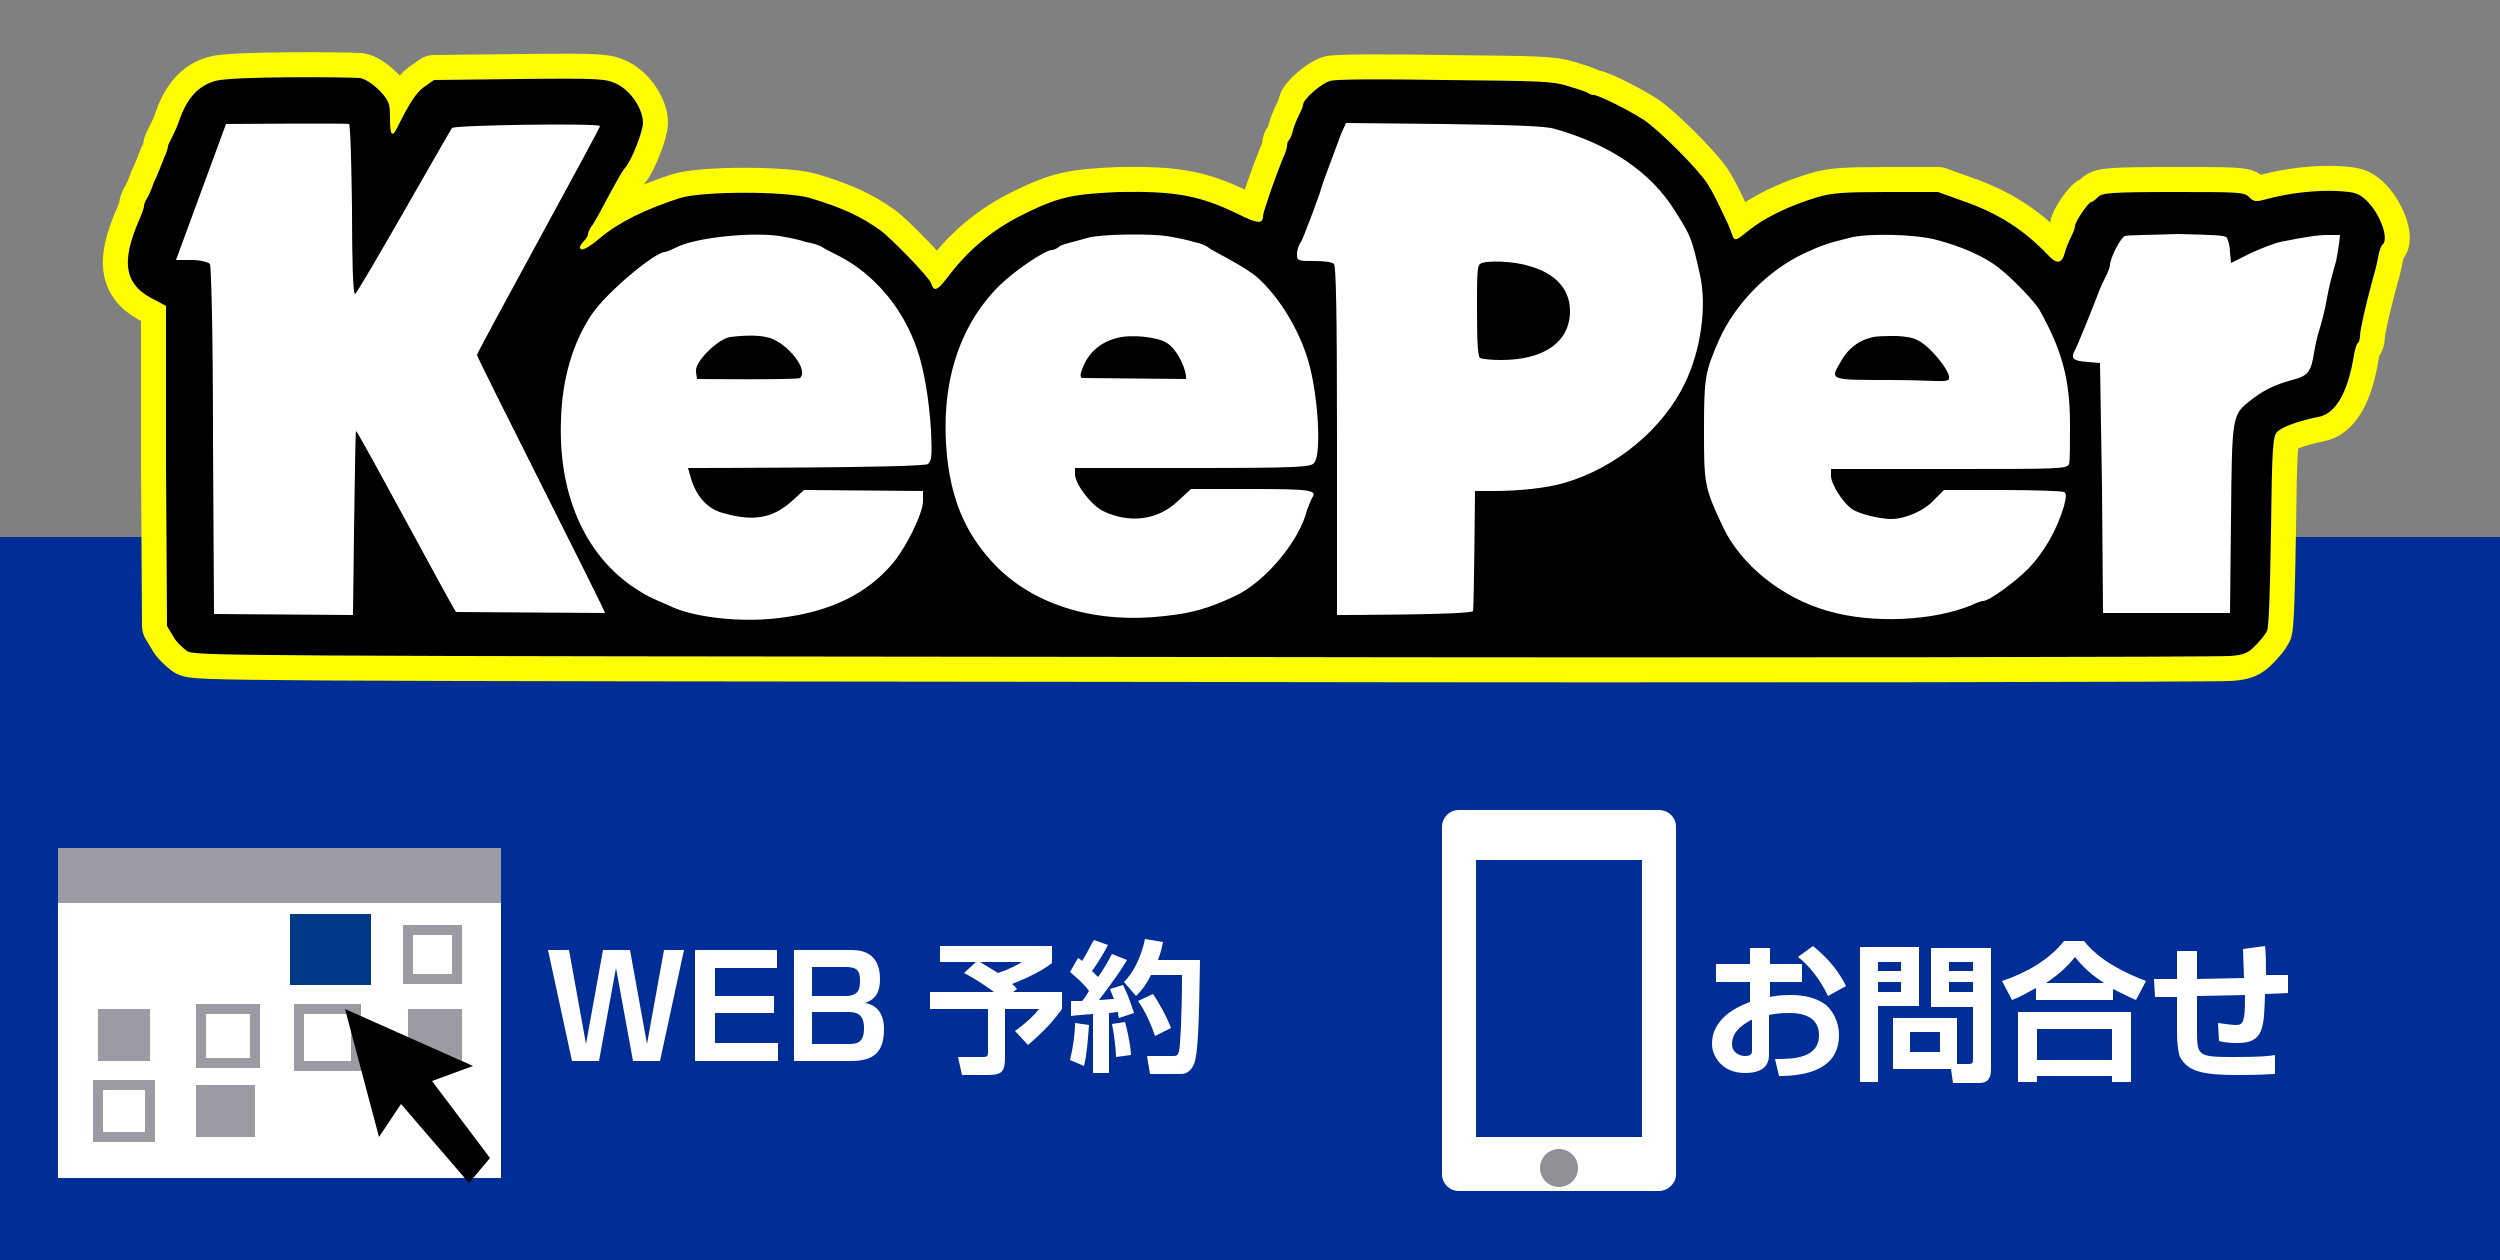
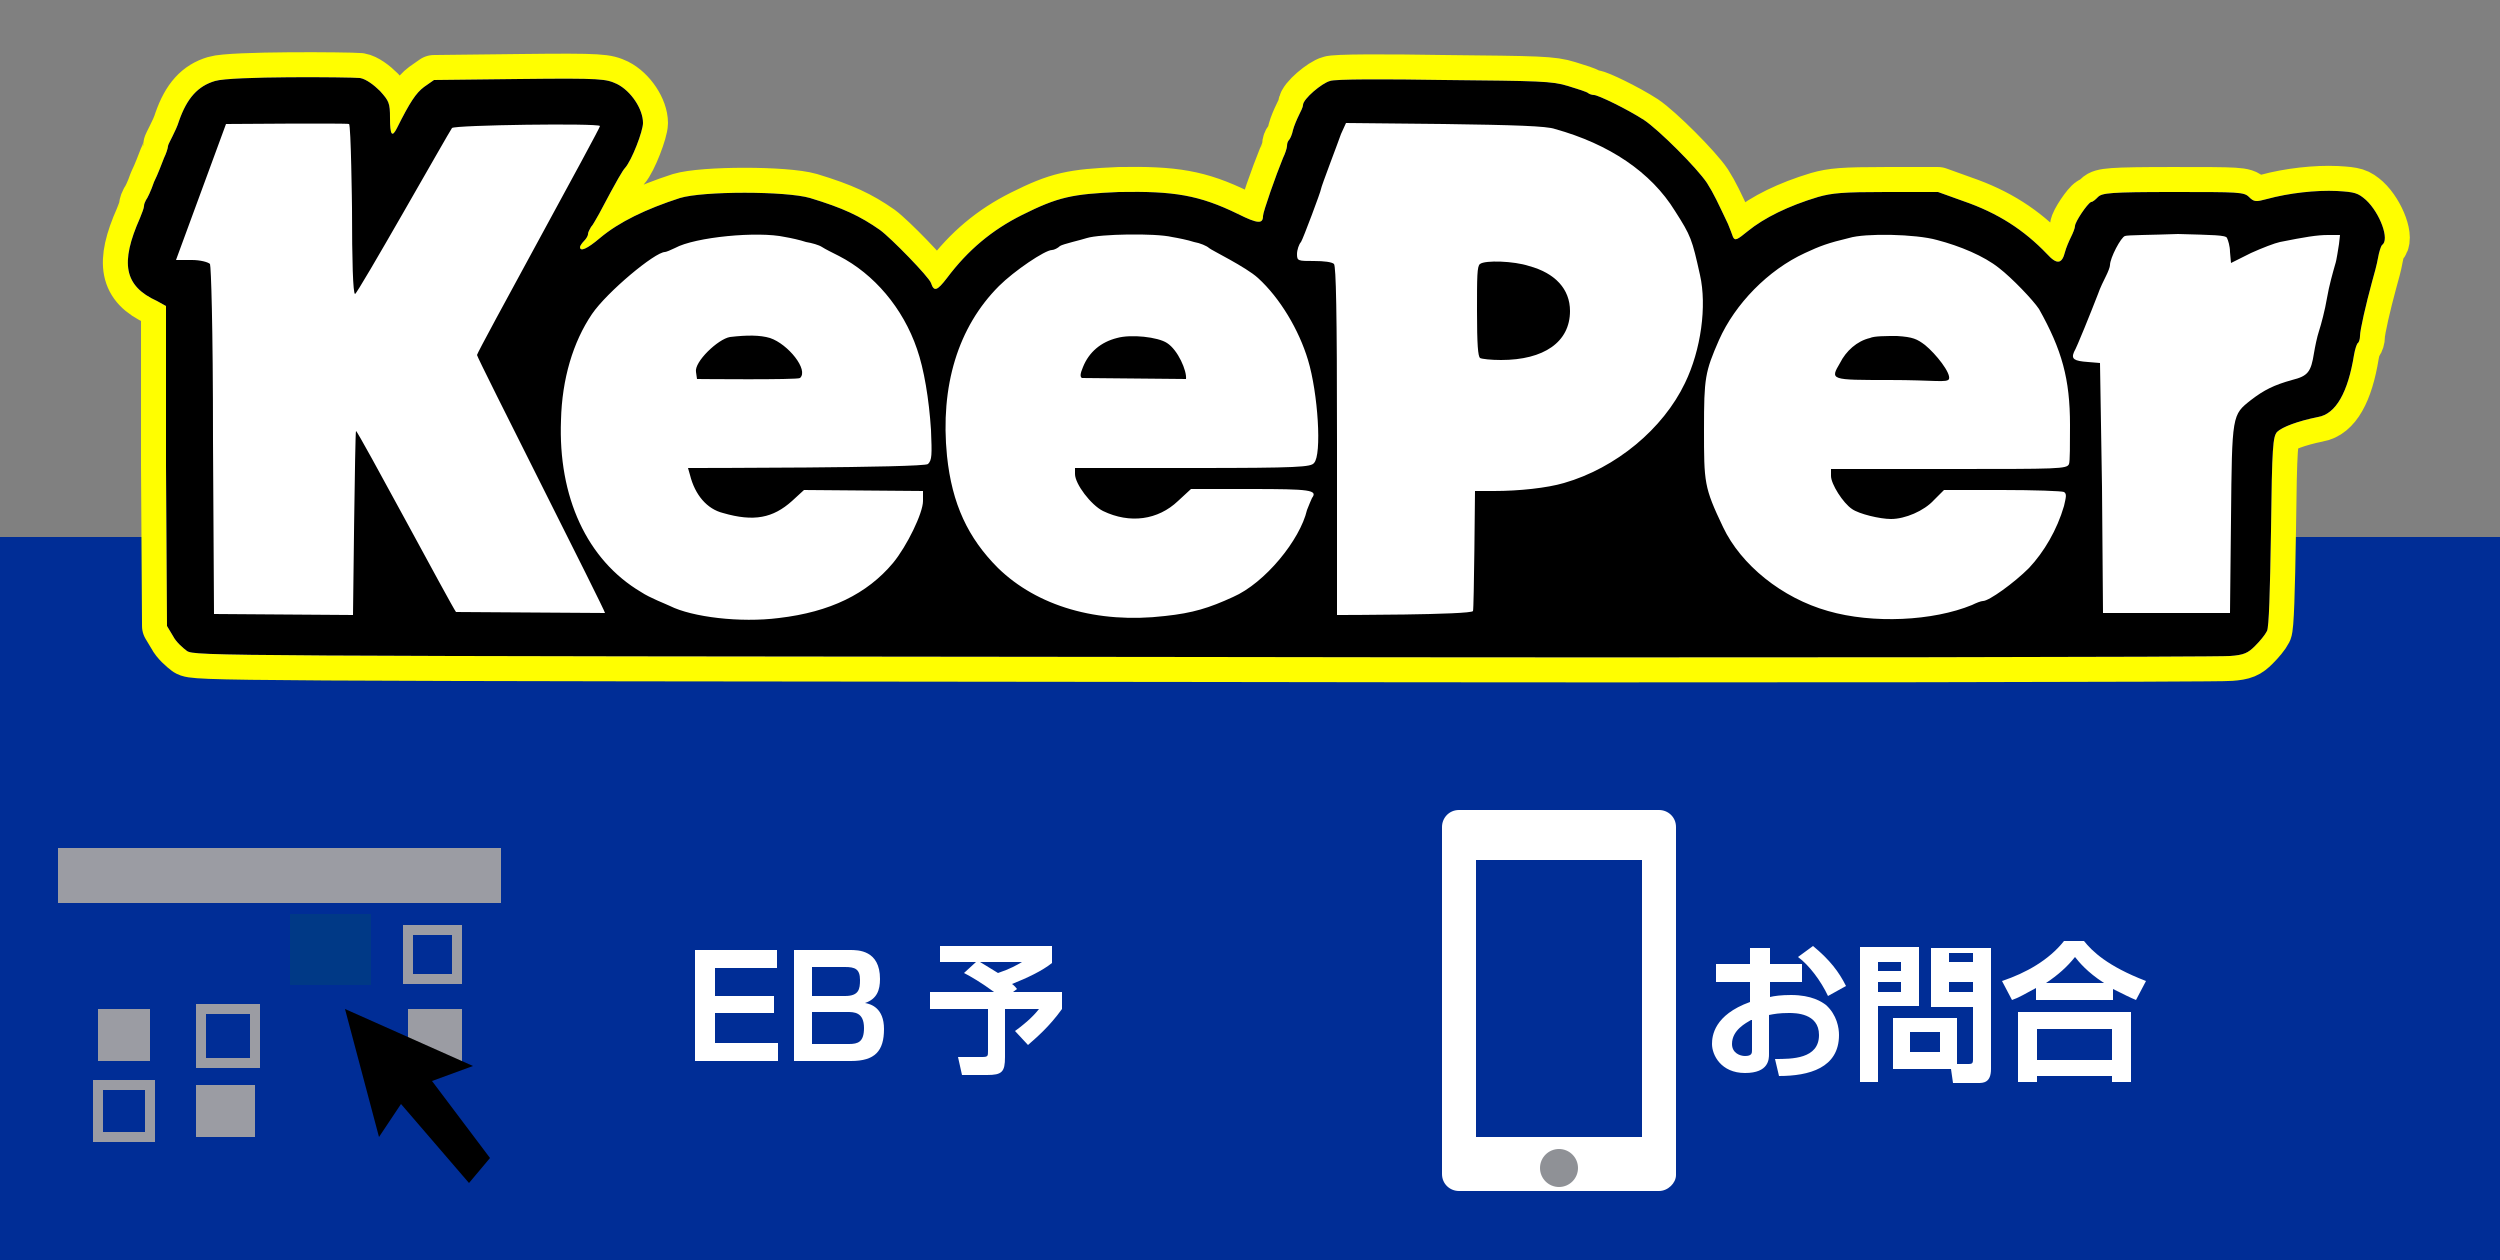
<svg xmlns="http://www.w3.org/2000/svg" id="レイヤー_5" x="0px" y="0px" viewBox="0 0 250 126" style="enable-background:new 0 0 250 126;" xml:space="preserve">
  <rect x="0" y="0" width="250" height="126" fill="#808080" stroke="none" />
  <style type="text/css">	.st0{fill:#002D96;}	.st1{fill:#FFFFFF;}	.st2{fill:#8F9196;}	.st3{fill:#FFFE00;stroke:#FFFE00;stroke-width:4.996;stroke-linecap:round;stroke-linejoin:round;stroke-miterlimit:10;}	.st4{stroke:#FFFF00;stroke-width:3.816;stroke-linecap:round;stroke-linejoin:round;stroke-miterlimit:10;}	.st5{fill:#9B9CA3;}	.st6{fill:none;stroke:#9B9CA3;stroke-miterlimit:10;}	.st7{fill:#003986;}</style>
  <rect y="53.7" class="st0" width="250" height="72.3" />
  <path class="st1" d="M165.9,119.1h-20c-0.9,0-1.7-0.7-1.7-1.7V82.7c0-0.9,0.7-1.7,1.7-1.7h20c0.9,0,1.7,0.7,1.7,1.7v34.8 C167.6,118.3,166.8,119.1,165.9,119.1z" />
  <circle class="st2" cx="155.9" cy="116.8" r="1.9" />
  <g>
    <path class="st3" d="M21.5,8.1c-1.7,0.5-2.8,1.7-3.6,4c-0.3,1-1.1,2.3-1.1,2.5c0,0.2-0.2,0.8-0.4,1.2c-0.2,0.5-0.6,1.6-1,2.4  c-0.3,0.9-0.7,1.7-0.8,1.8c-0.1,0.2-0.2,0.4-0.2,0.6s-0.2,0.7-0.4,1.2c-2,4.5-1.6,6.8,1.7,8.3l0.9,0.5l0,16l0.1,16l0.6,1  c0.3,0.6,1,1.2,1.4,1.5c0.8,0.5,2.5,0.5,101.7,0.6c55.5,0.1,101.7,0,102.6-0.1c1.4-0.1,1.8-0.3,2.5-1c0.5-0.5,1-1.1,1.2-1.5  c0.2-0.4,0.3-3.9,0.4-10c0.1-8.6,0.2-9.4,0.6-9.9c0.5-0.5,2.1-1.1,4.1-1.5c1.8-0.3,3-2.5,3.6-6.2c0.1-0.6,0.3-1.2,0.4-1.2  c0.1-0.1,0.2-0.4,0.2-0.7c0-0.6,0.6-3.2,1.2-5.4c0.2-0.7,0.5-1.8,0.6-2.4c0.1-0.6,0.3-1.2,0.4-1.3c0.8-0.5-0.2-3.2-1.6-4.5  c-0.8-0.7-1.1-0.8-2.9-0.9c-2.1-0.1-4.8,0.2-7,0.8c-1.1,0.3-1.3,0.3-1.8-0.2c-0.5-0.5-1-0.5-7.6-0.5c-6.3,0-7.1,0.1-7.5,0.5  c-0.2,0.2-0.5,0.5-0.7,0.5c-0.4,0.2-1.6,2-1.6,2.4c0,0.2-0.2,0.7-0.4,1.1c-0.2,0.4-0.5,1.1-0.6,1.5c-0.3,1.2-0.8,1.3-1.8,0.2  c-2.3-2.4-4.9-4.1-8.4-5.3l-2.5-0.9h-5.2c-4.3,0-5.4,0.1-6.8,0.5c-3,0.9-5.4,2.1-7,3.4c-1.1,0.9-1.3,1-1.5,0.6  c-0.1-0.3-0.3-0.8-0.5-1.3c-1-2.1-1.4-3-2.1-4.1c-1-1.5-4.8-5.3-6.3-6.3c-1.7-1.1-4.6-2.5-5-2.5c-0.2,0-0.5-0.1-0.6-0.2  c-0.1-0.1-1-0.4-2-0.7c-1.6-0.5-2.9-0.5-12.4-0.6c-5.8-0.1-11-0.1-11.4,0.1c-0.8,0.2-2.7,1.8-2.7,2.4c0,0.2-0.2,0.6-0.4,1  c-0.2,0.4-0.5,1.1-0.6,1.5c-0.1,0.5-0.3,0.9-0.4,1c-0.1,0.1-0.2,0.3-0.2,0.6c0,0.2-0.2,0.8-0.4,1.2c-0.7,1.7-2,5.4-2,5.8  c0,0.8-0.5,0.8-2.5-0.2c-3.9-1.9-6.4-2.3-11.9-2.2c-4.7,0.2-6.1,0.5-9.7,2.3c-3,1.5-5.4,3.5-7.5,6.3c-1,1.3-1.3,1.4-1.6,0.5  c-0.2-0.6-4-4.5-5.1-5.3c-2-1.4-3.7-2.2-7-3.2c-2.4-0.7-10.7-0.7-13,0c-3.4,1.1-6.1,2.4-8,4c-1.3,1.1-2,1.4-2,0.9  c0-0.1,0.2-0.4,0.4-0.6c0.2-0.2,0.4-0.5,0.4-0.7c0-0.2,0.2-0.5,0.3-0.7c0.2-0.2,0.5-0.8,0.8-1.3c1.9-3.6,2.4-4.4,2.6-4.6  c0.7-0.8,1.8-3.7,1.8-4.5c0-1.4-1.2-3.2-2.6-3.9c-1.1-0.5-1.4-0.6-9.7-0.5l-8.6,0.1l-1,0.7c-0.8,0.6-1.4,1.5-2.7,4.1  c-0.5,1-0.7,0.7-0.7-1c0-1.5-0.1-1.7-1-2.7c-0.6-0.6-1.4-1.2-2-1.3C34.9,7.7,23.1,7.6,21.5,8.1L21.5,8.1z" />
    <path class="st1" d="M21.5,8.1c-1.7,0.5-2.8,1.7-3.6,4c-0.3,1-1.1,2.3-1.1,2.5c0,0.2-0.2,0.8-0.4,1.2c-0.2,0.5-0.6,1.6-1,2.4  c-0.3,0.9-0.7,1.7-0.8,1.8c-0.1,0.2-0.2,0.4-0.2,0.6s-0.2,0.7-0.4,1.2c-2,4.5-1.6,6.8,1.7,8.3l0.9,0.5l0,16l0.1,16l0.6,1  c0.3,0.6,1,1.2,1.4,1.5c0.8,0.5,2.5,0.5,101.7,0.6c55.5,0.1,101.7,0,102.6-0.1c1.4-0.1,1.8-0.3,2.5-1c0.5-0.5,1-1.1,1.2-1.5  c0.2-0.4,0.3-3.9,0.4-10c0.1-8.6,0.2-9.4,0.6-9.9c0.5-0.5,2.1-1.1,4.1-1.5c1.8-0.3,3-2.5,3.6-6.2c0.1-0.6,0.3-1.2,0.4-1.2  c0.1-0.1,0.2-0.4,0.2-0.7c0-0.6,0.6-3.2,1.2-5.4c0.2-0.7,0.5-1.8,0.6-2.4c0.1-0.6,0.3-1.2,0.4-1.3c0.8-0.5-0.2-3.2-1.6-4.5  c-0.8-0.7-1.1-0.8-2.9-0.9c-2.1-0.1-4.8,0.2-7,0.8c-1.1,0.3-1.3,0.3-1.8-0.2c-0.5-0.5-1-0.5-7.6-0.5c-6.3,0-7.1,0.1-7.5,0.5  c-0.2,0.2-0.5,0.5-0.7,0.5c-0.4,0.2-1.6,2-1.6,2.4c0,0.2-0.2,0.7-0.4,1.1c-0.2,0.4-0.5,1.1-0.6,1.5c-0.3,1.2-0.8,1.3-1.8,0.2  c-2.3-2.4-4.9-4.1-8.4-5.3l-2.5-0.9h-5.2c-4.3,0-5.4,0.1-6.8,0.5c-3,0.9-5.4,2.1-7,3.4c-1.1,0.9-1.3,1-1.5,0.6  c-0.1-0.3-0.3-0.8-0.5-1.3c-1-2.1-1.4-3-2.1-4.1c-1-1.5-4.8-5.3-6.3-6.3c-1.7-1.1-4.6-2.5-5-2.5c-0.2,0-0.5-0.1-0.6-0.2  c-0.1-0.1-1-0.4-2-0.7c-1.6-0.5-2.9-0.5-12.4-0.6c-5.8-0.1-11-0.1-11.4,0.1c-0.8,0.2-2.7,1.8-2.7,2.4c0,0.2-0.2,0.6-0.4,1  c-0.2,0.4-0.5,1.1-0.6,1.5c-0.1,0.5-0.3,0.9-0.4,1c-0.1,0.1-0.2,0.3-0.2,0.6c0,0.2-0.2,0.8-0.4,1.2c-0.7,1.7-2,5.4-2,5.8  c0,0.8-0.5,0.8-2.5-0.2c-3.9-1.9-6.4-2.3-11.9-2.2c-4.7,0.2-6.1,0.5-9.7,2.3c-3,1.5-5.4,3.5-7.5,6.3c-1,1.3-1.3,1.4-1.6,0.5  c-0.2-0.6-4-4.5-5.1-5.3c-2-1.4-3.7-2.2-7-3.2c-2.4-0.7-10.7-0.7-13,0c-3.4,1.1-6.1,2.4-8,4c-1.3,1.1-2,1.4-2,0.9  c0-0.1,0.2-0.4,0.4-0.6c0.2-0.2,0.4-0.5,0.4-0.7c0-0.2,0.2-0.5,0.3-0.7c0.2-0.2,0.5-0.8,0.8-1.3c1.9-3.6,2.4-4.4,2.6-4.6  c0.7-0.8,1.8-3.7,1.8-4.5c0-1.4-1.2-3.2-2.6-3.9c-1.1-0.5-1.4-0.6-9.7-0.5l-8.6,0.1l-1,0.7c-0.8,0.6-1.4,1.5-2.7,4.1  c-0.5,1-0.7,0.7-0.7-1c0-1.5-0.1-1.7-1-2.7c-0.6-0.6-1.4-1.2-2-1.3C34.9,7.7,23.1,7.6,21.5,8.1L21.5,8.1z" />
    <g>
      <path d="M21.5,8.1c-1.7,0.5-2.8,1.7-3.6,4c-0.3,1-1.1,2.3-1.1,2.5c0,0.2-0.2,0.8-0.4,1.2c-0.2,0.5-0.6,1.6-1,2.4   c-0.3,0.9-0.7,1.7-0.8,1.8c-0.1,0.2-0.2,0.4-0.2,0.6s-0.2,0.7-0.4,1.2c-2,4.5-1.6,6.8,1.7,8.3l0.9,0.5l0,16l0.1,16l0.6,1   c0.3,0.6,1,1.2,1.4,1.5c0.8,0.5,2.5,0.5,101.7,0.6c55.5,0.1,101.7,0,102.6-0.1c1.4-0.1,1.8-0.3,2.5-1c0.5-0.5,1-1.1,1.2-1.5   c0.2-0.4,0.3-3.9,0.4-10c0.1-8.6,0.2-9.4,0.6-9.9c0.5-0.5,2.1-1.1,4.1-1.5c1.8-0.3,3-2.5,3.6-6.2c0.1-0.6,0.3-1.2,0.4-1.2   c0.1-0.1,0.2-0.4,0.2-0.7c0-0.6,0.6-3.2,1.2-5.4c0.2-0.7,0.5-1.8,0.6-2.4c0.1-0.6,0.3-1.2,0.4-1.3c0.8-0.5-0.2-3.2-1.6-4.5   c-0.8-0.7-1.1-0.8-2.9-0.9c-2.1-0.1-4.8,0.2-7,0.8c-1.1,0.3-1.3,0.3-1.8-0.2c-0.5-0.5-1-0.5-7.6-0.5c-6.3,0-7.1,0.1-7.5,0.5   c-0.2,0.2-0.5,0.5-0.7,0.5c-0.4,0.2-1.6,2-1.6,2.4c0,0.2-0.2,0.7-0.4,1.1c-0.2,0.4-0.5,1.1-0.6,1.5c-0.3,1.2-0.8,1.3-1.8,0.2   c-2.3-2.4-4.9-4.1-8.4-5.3l-2.5-0.9h-5.2c-4.3,0-5.4,0.1-6.8,0.5c-3,0.9-5.4,2.1-7,3.4c-1.1,0.9-1.3,1-1.5,0.6   c-0.1-0.3-0.3-0.8-0.5-1.3c-1-2.1-1.4-3-2.1-4.1c-1-1.5-4.8-5.3-6.3-6.3c-1.7-1.1-4.6-2.5-5-2.5c-0.2,0-0.5-0.1-0.6-0.2   c-0.1-0.1-1-0.4-2-0.7c-1.6-0.5-2.9-0.5-12.4-0.6c-5.8-0.1-11-0.1-11.4,0.1c-0.8,0.2-2.7,1.8-2.7,2.4c0,0.2-0.2,0.6-0.4,1   c-0.2,0.4-0.5,1.1-0.6,1.5c-0.1,0.5-0.3,0.9-0.4,1c-0.1,0.1-0.2,0.3-0.2,0.6c0,0.2-0.2,0.8-0.4,1.2c-0.7,1.7-2,5.4-2,5.8   c0,0.8-0.5,0.8-2.5-0.2c-3.9-1.9-6.4-2.3-11.9-2.2c-4.7,0.2-6.1,0.5-9.7,2.3c-3,1.5-5.4,3.5-7.5,6.3c-1,1.3-1.3,1.4-1.6,0.5   c-0.2-0.6-4-4.5-5.1-5.3c-2-1.4-3.7-2.2-7-3.2c-2.4-0.7-10.7-0.7-13,0c-3.4,1.1-6.1,2.4-8,4c-1.3,1.1-2,1.4-2,0.9   c0-0.1,0.2-0.4,0.4-0.6c0.2-0.2,0.4-0.5,0.4-0.7c0-0.2,0.2-0.5,0.3-0.7c0.2-0.2,0.5-0.8,0.8-1.3c1.9-3.6,2.4-4.4,2.6-4.6   c0.7-0.8,1.8-3.7,1.8-4.5c0-1.4-1.2-3.2-2.6-3.9c-1.1-0.5-1.4-0.6-9.7-0.5l-8.6,0.1l-1,0.7c-0.8,0.6-1.4,1.5-2.7,4.1   c-0.5,1-0.7,0.7-0.7-1c0-1.5-0.1-1.7-1-2.7c-0.6-0.6-1.4-1.2-2-1.3C34.9,7.7,23.1,7.6,21.5,8.1L21.5,8.1z M35.2,20.8   c0,5.4,0.1,8.5,0.3,8.6c0.2,0.1,9.4-16.2,9.7-16.6c0.3-0.3,14.6-0.5,14.8-0.2c0.1,0.1-12.3,22.6-12.3,22.9s12.9,25.7,12.8,25.8   l-14.9-0.1c-0.4-0.5-9.8-18.1-10-18.1c-0.1,0-0.3,18.4-0.3,18.4l-13.9-0.1l-0.1-17.3c0-11.9-0.2-17.4-0.3-17.7   c-0.2-0.2-1-0.4-1.8-0.4L17.6,26l5-13.6c0,0,12.1-0.1,12.3,0C35.1,12.4,35.2,20.8,35.2,20.8z M155.5,12.9c5.4,1.5,9.6,4.3,12,8.2   c1.6,2.5,1.7,2.8,2.5,6.4c0.7,3.1,0.1,7.5-1.5,10.8c-2.2,4.6-6.9,8.5-12.1,10c-1.7,0.5-4.5,0.8-7,0.8l-1.9,0c0,0-0.1,11.8-0.2,12   c-0.1,0.4-13.6,0.4-13.6,0.4V44.2c0-13.2-0.1-17.5-0.3-17.8c-0.2-0.2-1-0.3-2-0.3c-1.6,0-1.7,0-1.7-0.7c0-0.4,0.2-1,0.4-1.2   c0.2-0.3,2-5.1,2-5.3c0-0.2,1.8-4.9,2-5.5l0.5-1.1l9.8,0.1C151.4,12.5,154.7,12.6,155.5,12.9L155.5,12.9z M78.5,23.7   c0.6,0.1,1.5,0.3,2.1,0.5c0.6,0.1,1.3,0.3,1.6,0.5c0.3,0.2,1.1,0.6,1.7,0.9c3.5,1.8,6.4,5.2,7.8,9.3c0.7,2,1.2,5,1.4,8.1   c0.1,2.5,0.1,3-0.3,3.4c-0.4,0.4-24,0.4-24,0.4l0.2,0.7c0.5,2,1.7,3.4,3.3,3.8c3.1,0.9,5,0.5,6.9-1.2l1.2-1.1l11.9,0.1l0,1   c0,1.2-1.6,4.5-3,6.2c-2.6,3.1-6.3,4.9-11.4,5.5c-3.9,0.5-8.7-0.1-10.9-1.2c-0.4-0.2-2-0.8-2.9-1.4c-5.4-3.2-8.3-9.5-8-17.2   c0.1-4.1,1.2-7.8,3.1-10.6c1.5-2.2,6.3-6.2,7.3-6.2c0.1,0,0.6-0.2,1-0.4C69.5,23.7,75.8,23.1,78.5,23.7L78.5,23.7z M117.2,23.7   c0.6,0.1,1.6,0.3,2.2,0.5c0.6,0.1,1.3,0.4,1.5,0.6c0.2,0.2,3.7,1.9,4.9,3c2.2,2,4.1,5.2,5,8.2c1,3.3,1.4,9.5,0.6,10.3   c-0.3,0.4-1.5,0.5-12.1,0.5h-11.8v0.6c0,1,1.6,3.1,2.8,3.7c2.7,1.3,5.5,0.9,7.5-1l1.3-1.2h6c5.9,0,6.7,0.1,6.1,0.9   c-0.1,0.2-0.3,0.7-0.5,1.2c-0.7,3-4.2,7.3-7.4,8.7c-2.4,1.1-4,1.6-6.8,1.9c-6.8,0.8-12.8-1-16.7-4.8c-3-3-4.6-6.4-5.1-11.2   c-0.7-7,1.1-12.9,5.2-17c1.5-1.5,4.6-3.6,5.3-3.6c0.2,0,0.6-0.2,0.8-0.4c0.3-0.2,2.1-0.6,2.7-0.8C110,23.4,115.5,23.3,117.2,23.7   L117.2,23.7z M193.7,24c2.3,0.6,4.7,1.6,6.2,2.8c1.3,1,3.4,3.2,4,4.1c2.3,4.1,3.1,7,3.1,11.6c0,1.9,0,3.7-0.1,3.9   c-0.2,0.5-1,0.5-12,0.5h-11.8v0.7c0,0.8,1.2,2.7,2.1,3.3c0.7,0.5,2.8,1,3.9,1c1.4,0,3.3-0.8,4.3-1.9l1-1h5.8c3.2,0,6,0.1,6.2,0.2   c0.3,0.2,0.2,0.5,0,1.4c-0.7,2.4-2,4.6-3.5,6.2c-1.5,1.5-4,3.3-4.6,3.3c-0.2,0-0.7,0.2-1.1,0.4c-3.9,1.6-9.9,1.9-14.4,0.6   c-4.6-1.3-8.7-4.6-10.5-8.4c-1.9-4-1.9-4.4-1.9-9.8c0-5.1,0.1-5.7,1.5-8.9c1.6-3.6,4.9-7,8.6-8.7c1.5-0.7,2.3-1,4.4-1.5   C186.5,23.3,191.6,23.4,193.7,24z M222.7,23.8c0.1,0.2,0.3,0.8,0.3,1.4l0.1,1.1l2-1c1.1-0.5,2.4-1,2.9-1.1   c2.5-0.5,3.7-0.7,4.8-0.7l1.2,0l-0.1,0.9c-0.1,0.5-0.2,1.5-0.4,2.1c-0.2,0.7-0.6,2.1-0.8,3.3c-0.2,1.2-0.6,2.7-0.8,3.3   s-0.4,1.6-0.5,2.2c-0.3,1.9-0.6,2.3-2.2,2.7c-1.8,0.5-2.8,1-4.1,2c-1.9,1.5-1.9,1.4-2,11.9l-0.1,9.4h-12.7l-0.1-12.6L210,36.3   l-1.2-0.1c-1.4-0.1-1.7-0.3-1.4-1c0.3-0.5,1.7-4,2.4-5.8c0.2-0.6,0.6-1.4,0.8-1.8c0.2-0.4,0.4-0.9,0.4-1.1c0-0.7,1.1-2.8,1.5-2.9   c0.2-0.1,2.6-0.1,5.3-0.2C221.3,23.5,222.6,23.5,222.7,23.8L222.7,23.8z" />
      <path d="M148,26.4c-0.3,0.2-0.3,1.3-0.3,4.7s0.1,4.5,0.3,4.7c0.2,0.1,1.1,0.2,2.1,0.2c4.3,0,6.9-1.8,6.9-4.9   c0-2.2-1.5-3.8-4.1-4.5C151.4,26.1,148.5,26,148,26.4z M73,33.7c-1.2,0.2-3.6,2.5-3.4,3.5l0.1,0.7c0,0,10.1,0.1,10.3-0.1   c0.9-0.8-1.2-3.4-3-4C76,33.5,74.7,33.5,73,33.7L73,33.7z M111.7,33.8c-1.6,0.4-2.8,1.4-3.4,2.9c-0.3,0.7-0.3,1-0.1,1.1l10.4,0.1   c0.1-0.8-0.8-2.9-1.9-3.6C115.8,33.7,113.1,33.4,111.7,33.8L111.7,33.8z M187,33.8c-1.3,0.3-2.4,1.3-3,2.5C183,38,183,38,188.9,38   c4.6,0,5.8,0.3,6-0.1c0.2-0.6-1.3-2.5-2.4-3.4c-0.8-0.6-1.2-0.8-2.8-0.9C188.6,33.6,187.4,33.6,187,33.8L187,33.8z" />
    </g>
    <path class="st4" d="M21.9,14.1" />
  </g>
  <g>
-     <path class="st1" d="M56.9,95l1.7,9.4l1.7-9.4h2.7l1.7,9.4l1.7-9.4h2l-2.4,11.1h-2.7l-1.7-9.3l-1.7,9.3h-2.7L54.8,95H56.9z" />
    <path class="st1" d="M77.7,95v1.8h-6.2v2.8h5.9v1.7h-5.9v3h6.3v1.8h-8.3V95H77.7z" />
    <path class="st1" d="M85,95c0.8,0,3,0,3,2.9c0,1.1-0.3,2-1.5,2.4c0.6,0.1,1.9,0.5,1.9,2.6c0,2.2-0.9,3.2-3.3,3.2h-5.7V95H85z   M81.2,96.7v2.9h3.3c1.4,0,1.5-0.7,1.5-1.6c0-1.1-0.5-1.3-1.5-1.3H81.2z M81.2,101.3v3.1h3.7c0.9,0,1.5-0.2,1.5-1.6  c0-1.6-1-1.6-1.7-1.6H81.2z" />
    <path class="st1" d="M97.6,96.2H94v-1.6h11.2v1.7c-1,0.8-2.5,1.5-4,2.1c0.1,0.1,0.2,0.1,0.5,0.5l-0.4,0.3h4.9v1.7  c-1.3,1.8-2.5,2.8-3.4,3.6l-1.3-1.4c0.7-0.5,1.7-1.3,2.4-2.2h-3.4v4.8c0,1.5-0.3,1.8-1.8,1.8h-2.5l-0.4-1.8h2.4  c0.6,0,0.6-0.1,0.6-0.6v-4.2H93v-1.7h6.4c-1.2-0.9-2.4-1.6-3-1.9L97.6,96.2z M98,96.2c0.2,0.1,0.8,0.5,1.8,1.1  c1.2-0.4,1.9-0.8,2.4-1.1H98z" />
-     <path class="st1" d="M108.9,102.5c-0.1,1.3-0.2,2.9-0.5,4.1L107,106c0.3-1.2,0.5-2.6,0.5-3.7L108.9,102.5z M107.1,100.1  c0.5,0,0.8,0,1.1,0c0.3-0.3,0.5-0.7,0.7-1c-0.5-0.7-1.2-1.3-1.9-1.9l0.8-1.4c0.2,0.1,0.3,0.2,0.4,0.3c0.6-0.9,0.9-1.7,1.2-2.1  l1.4,0.5c-0.5,1-1.3,2.2-1.6,2.6c0.2,0.2,0.3,0.3,0.6,0.6c0.8-1.1,1.1-1.8,1.4-2.3l1.5,0.6c-0.6,1-1.2,1.9-2.8,4  c0.4,0,1.1-0.1,1.5-0.1c-0.2-0.5-0.3-0.7-0.4-1l1.3-0.4c0.2,0.4,0.6,1.2,1.1,2.8l-1.5,0.5c-0.1-0.3-0.1-0.4-0.1-0.6  c-0.2,0-0.7,0.1-0.9,0.1v6h-1.6v-5.9c-1,0.1-1.6,0.1-2.2,0.2L107.1,100.1z M112.5,102.2c0.4,1.4,0.6,2.9,0.6,3.3l-1.5,0.2  c0-0.7-0.2-2.4-0.4-3.3L112.5,102.2z M116.3,94.2c-0.1,0.5-0.2,1-0.5,1.8h4.2c-0.1,6.5-0.2,9.4-0.6,10.4c-0.1,0.2-0.4,1-1.3,1H115  l-0.3-1.8h2.5c0.4,0,0.6,0,0.7-0.5c0.1-0.2,0.3-3.3,0.3-7.6h-3.1c-0.6,1.2-1.1,1.7-1.5,2.1l-1.2-1.4c0.9-0.9,1.7-2.4,2.1-4.3  L116.3,94.2z M115.3,99.4c0.6,0.9,1.3,2.1,1.8,3.4l-1.6,0.8c-0.3-0.9-0.9-2.4-1.7-3.5L115.3,99.4z" />
  </g>
  <g>
    <g>
      <path class="st1" d="M175.1,94.8h1.9v1.6h3.2v1.8H177v1.5c0.4-0.1,1.1-0.2,2.1-0.2c2.1,0,3.1,0.7,3.5,1c1.1,1,1.3,2.3,1.3,3   c0,3.3-3,4.1-6,4.1l-0.4-1.7c1.7,0,4.4,0,4.4-2.4c0-2.2-2.4-2.2-3-2.2c-1,0-1.5,0.1-2,0.2v3.9c0,0.5,0,1.9-2.4,1.9   c-2.4,0-3.3-1.8-3.3-2.9c0-0.8,0.2-2.9,3.8-4.2v-2h-3.4v-1.8h3.4V94.8z M175.1,102c-0.5,0.3-1.9,1-1.9,2.4c0,0.9,0.8,1.2,1.3,1.2   c0.7,0,0.7-0.3,0.7-0.6V102z M181.3,94.6c1.7,1.4,2.6,2.6,3.3,4l-1.8,1c-0.7-1.5-1.9-3.1-3-3.9L181.3,94.6z" />
-       <path class="st1" d="M186,94.7h5.9v5.9h-4.1v7.6H186V94.7z M187.8,96.2v0.9h2.3v-0.9H187.8z M187.8,98.2v1h2.3v-1H187.8z    M195.7,106.4h1.2c0.3,0,0.4-0.1,0.4-0.4v-5.3h-4.2v-5.9h6v12.1c0,1.4-0.8,1.4-1.3,1.4h-2.5l-0.2-1.4h-5.8v-5.1h6.4V106.4z    M191,103.2v2h3v-2H191z M194.9,96.2v0.9h2.4v-0.9H194.9z M194.9,98.2v1h2.4v-1H194.9z" />
+       <path class="st1" d="M186,94.7h5.9v5.9h-4.1v7.6H186V94.7z M187.8,96.2v0.9h2.3v-0.9H187.8z M187.8,98.2v1h2.3v-1H187.8z    M195.7,106.4h1.2c0.3,0,0.4-0.1,0.4-0.4v-5.3h-4.2v-5.9h6v12.1c0,1.4-0.8,1.4-1.3,1.4h-2.5l-0.2-1.4h-5.8v-5.1h6.4V106.4z    M191,103.2v2h3v-2H191z M194.9,96.2h2.4v-0.9H194.9z M194.9,98.2v1h2.4v-1H194.9z" />
      <path class="st1" d="M203.6,98.8c-1.1,0.6-1.8,1-2.4,1.2l-1-1.9c2.4-0.8,4.7-2.1,6.2-4h2c0.8,1,2.3,2.5,6.2,4l-1,1.9   c-0.5-0.2-1.3-0.6-2.3-1.1v1.1h-7.7V98.8z M201.8,101.2h11.3v7h-1.9v-0.6h-7.5v0.6h-1.9V101.2z M203.7,102.9v3.1h7.5v-3.1H203.7z    M210.4,98.3c-1.7-1.1-2.5-2.1-2.9-2.6c-0.8,1-1.7,1.8-2.9,2.6H210.4z" />
-       <path class="st1" d="M226.5,94.6c0.1,0.8,0.1,1.7,0.1,2.9l2.2,0l0,1.8l-2.3,0.1c-0.1,3.3-0.1,4.9-2.7,4.9c-0.4,0-1.2,0-1.9-0.2   l-0.1-1.8c0.7,0.1,1.5,0.2,1.8,0.2c0.6,0,0.7-0.3,0.8-0.8c0.1-0.5,0.1-1.4,0.1-2.2l-4.8,0.1l0,3.5c0,2.5,0.1,2.6,3.7,2.6   c2.7,0,3.6-0.1,4.1-0.2v1.9c-0.5,0-1.2,0.1-3.7,0.1c-3.4,0-5-0.3-5.8-1.8c-0.2-0.5-0.3-1.5-0.3-2.5v-3.5l-2.2,0l-0.1-1.8l2.3,0   v-2.8h2l0,2.8l4.7-0.1c0-0.5-0.1-2.4-0.1-2.9L226.5,94.6z" />
    </g>
  </g>
-   <rect x="5.8" y="84.8" class="st1" width="44.3" height="33" />
  <rect x="5.8" y="84.8" class="st5" width="44.3" height="5.5" />
  <rect x="9.8" y="100.9" class="st5" width="5.2" height="5.2" />
  <rect x="9.8" y="108.5" class="st6" width="5.2" height="5.2" />
  <rect x="20.1" y="100.9" class="st6" width="5.4" height="5.4" />
  <rect x="19.6" y="108.5" class="st5" width="5.9" height="5.2" />
  <rect x="29" y="91.4" class="st7" width="8.1" height="7.1" />
  <rect x="40.8" y="93" class="st6" width="4.9" height="4.9" />
-   <rect x="29.9" y="100.9" class="st6" width="5.7" height="5.7" />
  <rect x="40.8" y="100.9" class="st5" width="5.4" height="5.4" />
  <polygon points="34.5,100.9 37.9,113.7 40.1,110.4 46.9,118.3 49,115.8 43.2,108.1 47.3,106.6 " />
  <g>
    <path class="st0" d="M242.3,66.6c0,2.8-2.3,5.2-5.2,5.2c-2.9,0-5.2-2.3-5.2-5.2c0-2.9,2.4-5.2,5.2-5.2  C239.9,61.4,242.3,63.7,242.3,66.6z M232.4,66.6c0,2.6,2.1,4.7,4.7,4.7c2.6,0,4.7-2.1,4.7-4.7c0-2.6-2.1-4.7-4.7-4.7  S232.4,63.9,232.4,66.6z M238,63.4c1.3,0,1.7,0.7,1.7,1.7c0,0.4,0,1.3-1,1.6c0.6,0.1,0.9,0.5,0.9,1.3v0.6c0,0.7,0.1,1,0.1,1.2h-1.3  c-0.1-0.4-0.1-0.9-0.1-1v-0.6c0-0.9-0.5-0.9-0.9-0.9h-1.7v2.5h-1.2v-6.4H238z M235.8,64.5v1.6h1.8c0.5,0,0.8-0.1,0.8-0.9  c0-0.6-0.3-0.8-0.8-0.8H235.8z" />
  </g>
  <rect x="147.6" y="86" class="st0" width="16.6" height="27.7" />
</svg>